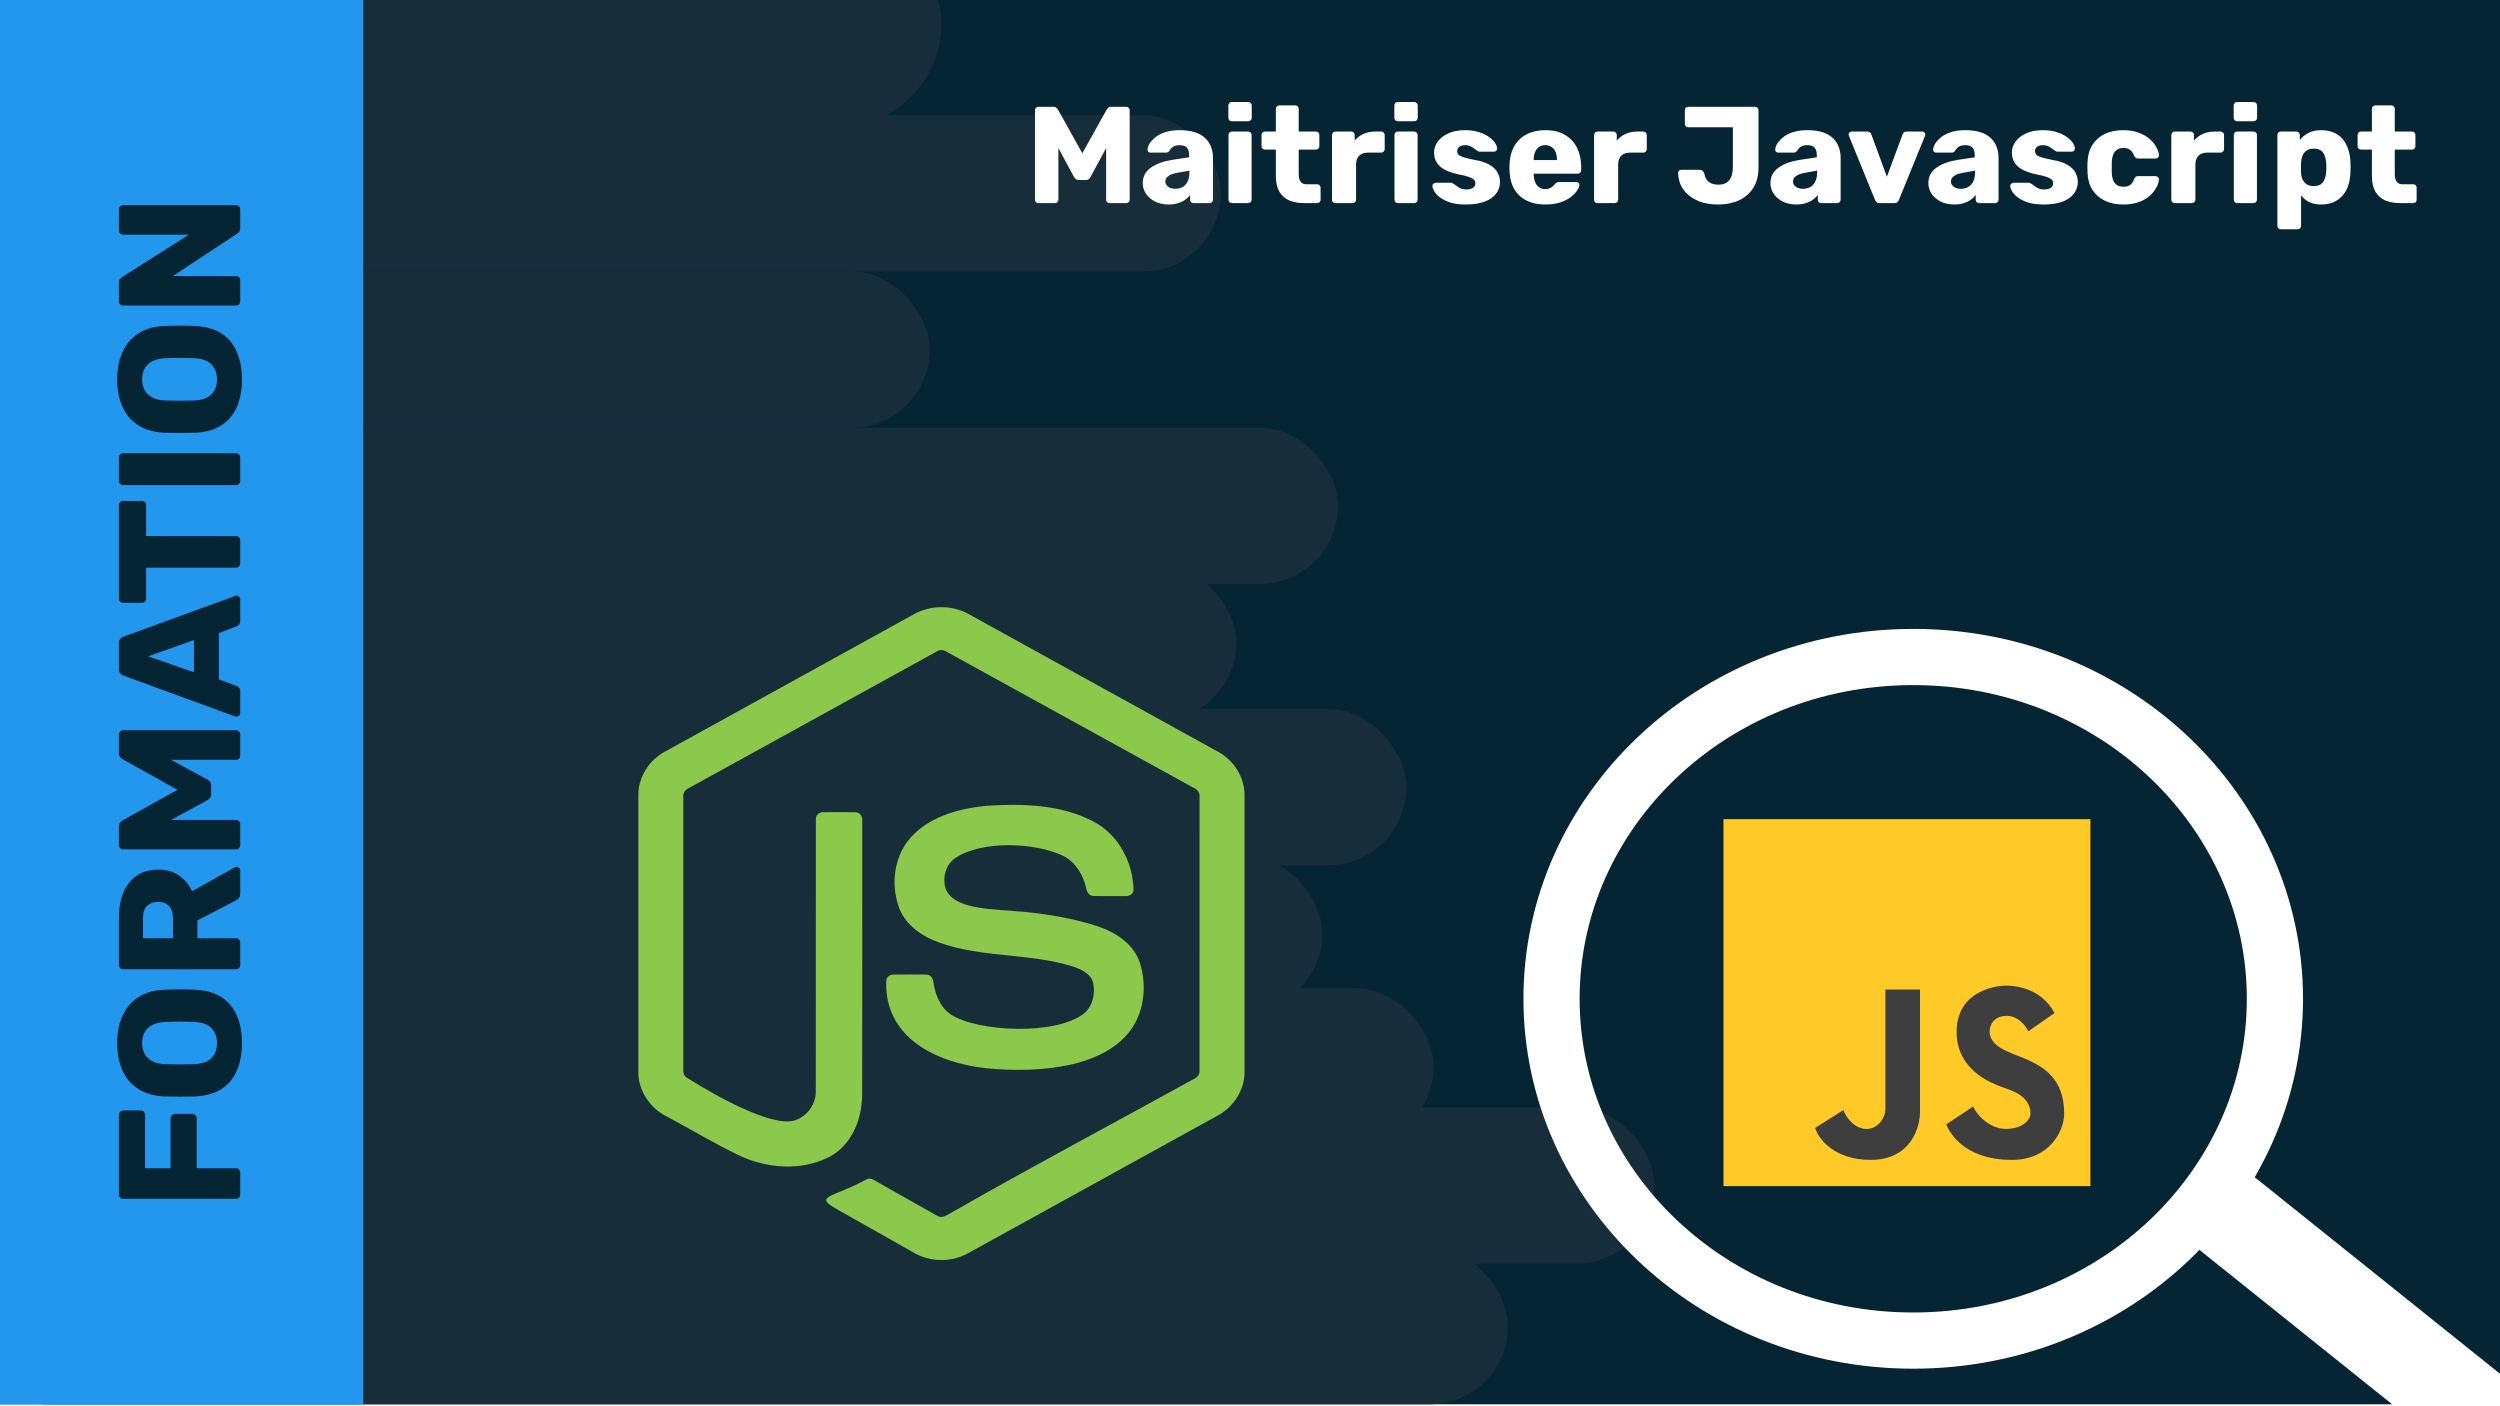
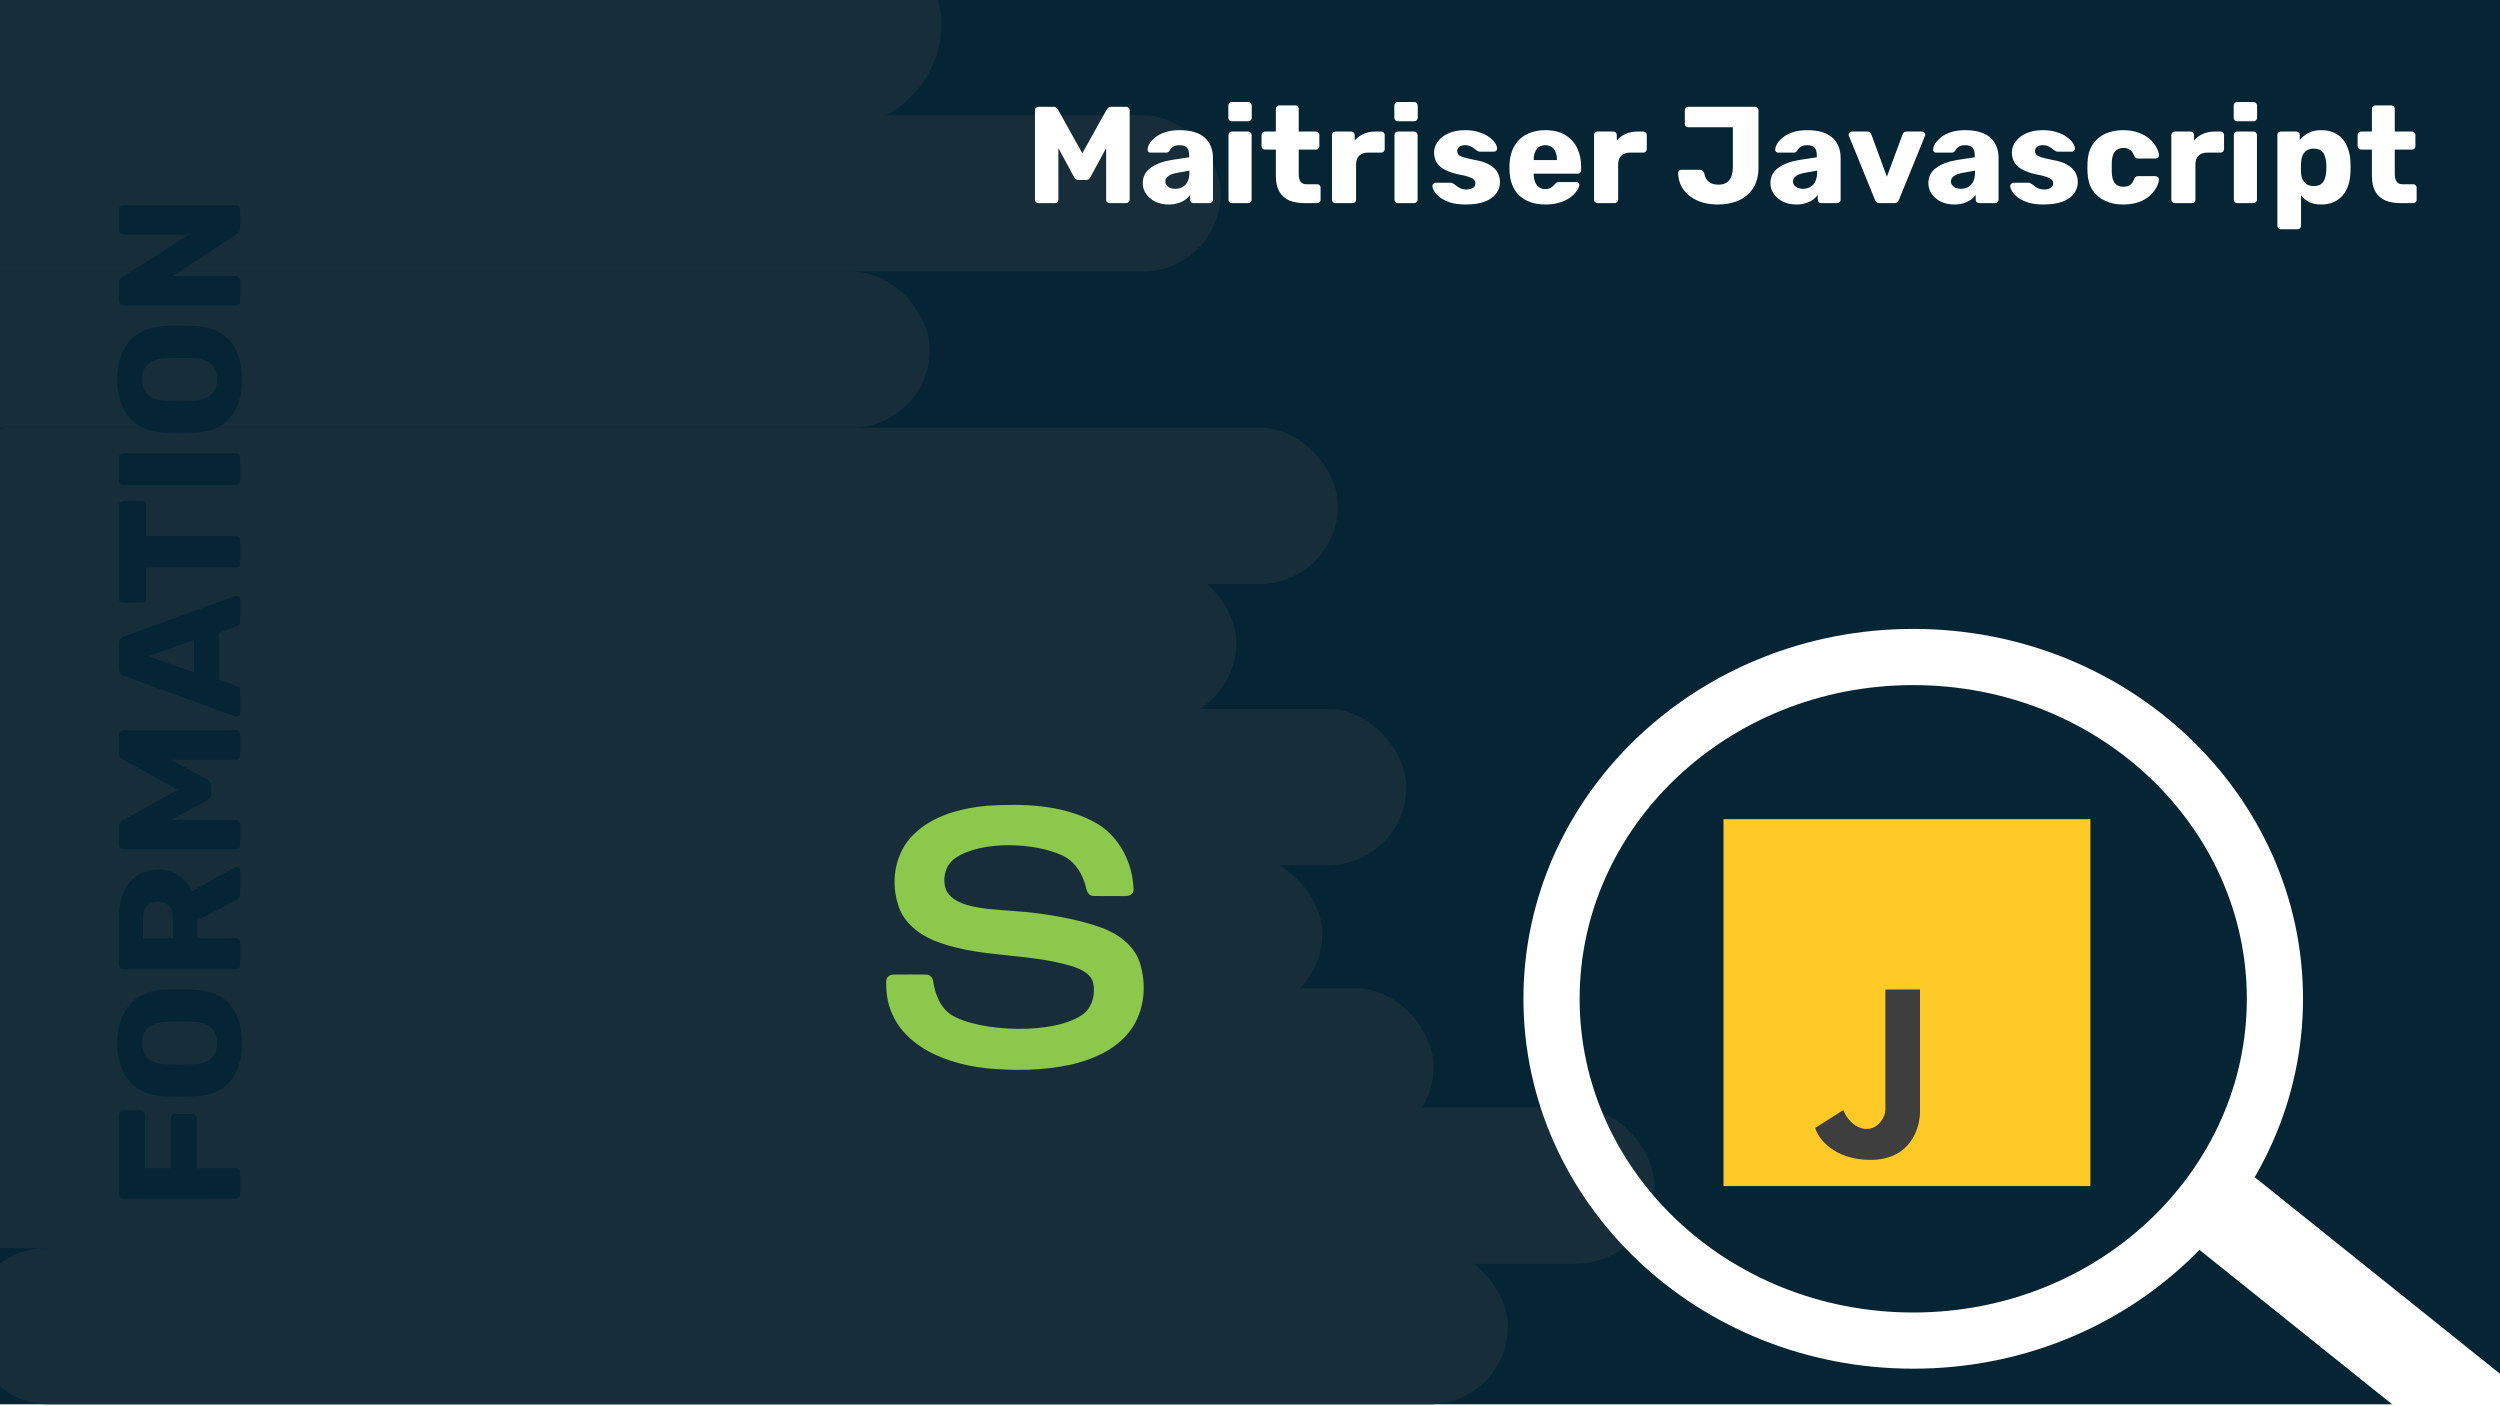
<svg xmlns="http://www.w3.org/2000/svg" width="1280" height="720" viewBox="0 0 1280 720" fill="none">
  <rect x="0" y="0" width="1280" height="720" fill="#808080" stroke="none" />
  <g clip-path="url(#clip0_599_618)">
    <rect width="1280" height="720" fill="white" />
    <rect y="-1" width="1280" height="720" fill="#052535" />
    <rect x="-93" y="59" width="718" height="80" rx="40" fill="#172E3A" />
    <rect x="-242" y="139" width="718" height="80" rx="40" fill="#172E3A" />
    <rect x="-33" y="219" width="718" height="80" rx="40" fill="#172E3A" />
    <rect x="-85" y="289" width="718" height="80" rx="40" fill="#172E3A" />
    <rect x="-68" y="363" width="788" height="80" rx="40" fill="#172E3A" />
    <rect x="-111" y="438" width="788" height="80" rx="40" fill="#172E3A" />
    <rect x="-54" y="506" width="788" height="80" rx="40" fill="#172E3A" />
    <rect x="-149" y="559" width="788" height="80" rx="40" fill="#172E3A" />
    <rect x="59" y="567" width="788" height="80" rx="40" fill="#172E3A" />
    <rect x="-16" y="639" width="788" height="80" rx="40" fill="#172E3A" />
    <rect x="-236" y="-41" width="718" height="106" rx="53" fill="#172E3A" />
-     <rect y="-1" width="186" height="720" fill="#2396EE" />
    <path d="M123 611.569C123 612.22 122.793 612.752 122.379 613.166C121.965 613.581 121.432 613.788 120.781 613.788H63.096C62.445 613.788 61.912 613.581 61.498 613.166C61.084 612.752 60.877 612.22 60.877 611.569V570.834C60.877 570.183 61.084 569.651 61.498 569.237C61.912 568.763 62.445 568.527 63.096 568.527H72.059C72.71 568.527 73.242 568.763 73.656 569.237C74.071 569.651 74.278 570.183 74.278 570.834V598.168H87.324V572.609C87.324 571.958 87.56 571.426 88.034 571.012C88.448 570.538 88.98 570.302 89.631 570.302H98.506C99.097 570.302 99.63 570.538 100.103 571.012C100.517 571.426 100.724 571.958 100.724 572.609V598.168H120.781C121.432 598.168 121.965 598.375 122.379 598.789C122.793 599.204 123 599.736 123 600.387V611.569ZM123.887 534.066C123.887 539.509 123 544.242 121.225 548.265C119.45 552.288 116.788 555.424 113.238 557.672C109.629 559.921 105.132 561.163 99.748 561.4C97.204 561.459 94.66 561.489 92.116 561.489C89.572 561.489 86.998 561.459 84.395 561.4C79.07 561.163 74.603 559.921 70.994 557.672C67.326 555.365 64.575 552.2 62.741 548.176C60.907 544.153 59.989 539.45 59.989 534.066C59.989 528.741 60.907 524.067 62.741 520.044C64.575 515.961 67.326 512.766 70.994 510.459C74.603 508.151 79.07 506.909 84.395 506.731C86.998 506.613 89.572 506.554 92.116 506.554C94.66 506.554 97.204 506.613 99.748 506.731C105.132 506.968 109.629 508.211 113.238 510.459C116.788 512.707 119.45 515.843 121.225 519.866C123 523.889 123.887 528.622 123.887 534.066ZM111.108 534.066C111.108 530.93 110.161 528.386 108.268 526.433C106.375 524.422 103.357 523.357 99.216 523.238C96.612 523.12 94.157 523.061 91.85 523.061C89.542 523.061 87.146 523.12 84.661 523.238C81.88 523.357 79.632 523.889 77.916 524.836C76.141 525.723 74.84 526.966 74.011 528.563C73.183 530.161 72.769 531.995 72.769 534.066C72.769 536.077 73.183 537.882 74.011 539.479C74.84 541.077 76.141 542.349 77.916 543.295C79.632 544.242 81.88 544.774 84.661 544.893C87.146 544.952 89.542 544.982 91.85 544.982C94.157 544.982 96.612 544.952 99.216 544.893C103.357 544.715 106.375 543.65 108.268 541.698C110.161 539.745 111.108 537.201 111.108 534.066ZM123 494.048C123 494.699 122.793 495.232 122.379 495.646C121.965 496.06 121.432 496.267 120.781 496.267H63.096C62.445 496.267 61.912 496.06 61.498 495.646C61.084 495.232 60.877 494.699 60.877 494.048L60.877 469.909C60.877 462.277 62.652 456.271 66.202 451.893C69.692 447.456 74.662 445.237 81.111 445.237C85.312 445.237 88.862 446.273 91.761 448.343C94.66 450.355 96.849 453.017 98.328 456.331L120.16 444.084C120.515 443.906 120.84 443.817 121.136 443.817C121.61 443.817 122.053 444.024 122.468 444.439C122.823 444.794 123 445.237 123 445.77V457.484C123 458.608 122.734 459.437 122.201 459.969C121.61 460.502 121.077 460.886 120.604 461.123L101.079 471.24V480.381H120.781C121.432 480.381 121.965 480.588 122.379 481.002C122.793 481.417 123 481.949 123 482.6V494.048ZM88.566 480.381V470.086C88.566 467.306 87.886 465.235 86.525 463.874C85.164 462.454 83.3 461.744 80.934 461.744C78.626 461.744 76.763 462.425 75.343 463.785C73.923 465.087 73.213 467.187 73.213 470.086V480.381H88.566ZM123 432.688C123 433.279 122.793 433.812 122.379 434.285C121.965 434.699 121.432 434.907 120.781 434.907H63.096C62.445 434.907 61.912 434.699 61.498 434.285C61.084 433.812 60.877 433.279 60.877 432.688V423.103C60.877 422.156 61.143 421.447 61.676 420.973C62.149 420.441 62.533 420.115 62.829 419.997L90.874 404.377L62.829 388.758C62.533 388.58 62.149 388.285 61.676 387.87C61.143 387.397 60.877 386.658 60.877 385.652V376.156C60.877 375.505 61.084 374.973 61.498 374.558C61.912 374.085 62.445 373.848 63.096 373.848H120.781C121.432 373.848 121.965 374.085 122.379 374.558C122.793 374.973 123 375.505 123 376.156V386.717C123 387.368 122.793 387.93 122.379 388.403C121.965 388.817 121.432 389.024 120.781 389.024H87.501L106.049 399.053C106.582 399.289 107.055 399.644 107.469 400.118C107.883 400.591 108.09 401.242 108.09 402.07V406.685C108.09 407.513 107.883 408.164 107.469 408.637C107.055 409.111 106.582 409.495 106.049 409.791L87.501 419.819H120.781C121.432 419.819 121.965 420.027 122.379 420.441C122.793 420.855 123 421.387 123 422.038V432.688ZM123 365.049C123 365.523 122.823 365.966 122.468 366.38C122.053 366.735 121.61 366.913 121.136 366.913C120.84 366.913 120.574 366.883 120.338 366.824L63.362 345.969C62.711 345.791 62.149 345.436 61.676 344.904C61.143 344.312 60.877 343.513 60.877 342.507V329.373C60.877 328.367 61.143 327.598 61.676 327.065C62.149 326.474 62.711 326.089 63.362 325.912L120.338 305.145C120.574 305.027 120.84 304.967 121.136 304.967C121.61 304.967 122.053 305.174 122.468 305.589C122.823 305.944 123 306.387 123 306.92V317.836C123 318.723 122.793 319.404 122.379 319.877C121.905 320.291 121.491 320.557 121.136 320.676L112.084 324.137V347.832L121.136 351.205C121.491 351.323 121.905 351.589 122.379 352.003C122.793 352.418 123 353.128 123 354.133V365.049ZM99.305 344.194L99.305 327.687L75.875 336.029L99.305 344.194ZM123 288.413C123 289.064 122.793 289.597 122.379 290.011C121.965 290.425 121.432 290.632 120.781 290.632H74.81V306.429C74.81 307.08 74.603 307.612 74.189 308.026C73.716 308.441 73.183 308.648 72.592 308.648H63.096C62.445 308.648 61.912 308.441 61.498 308.026C61.084 307.612 60.877 307.08 60.877 306.429L60.877 258.683C60.877 258.032 61.084 257.5 61.498 257.085C61.912 256.671 62.445 256.464 63.096 256.464H72.592C73.183 256.464 73.716 256.671 74.189 257.085C74.603 257.5 74.81 258.032 74.81 258.683V274.48H120.781C121.432 274.48 121.965 274.687 122.379 275.101C122.793 275.515 123 276.048 123 276.699V288.413ZM123 246.18C123 246.831 122.793 247.363 122.379 247.777C121.965 248.192 121.432 248.399 120.781 248.399H63.096C62.445 248.399 61.912 248.192 61.498 247.777C61.084 247.363 60.877 246.831 60.877 246.18L60.877 234.288C60.877 233.637 61.084 233.105 61.498 232.69C61.912 232.276 62.445 232.069 63.096 232.069H120.781C121.432 232.069 121.965 232.276 122.379 232.69C122.793 233.105 123 233.637 123 234.288V246.18ZM123.887 194.243C123.887 199.687 123 204.42 121.225 208.443C119.45 212.466 116.788 215.602 113.238 217.85C109.629 220.098 105.132 221.341 99.748 221.578C97.204 221.637 94.66 221.666 92.116 221.666C89.572 221.666 86.998 221.637 84.395 221.578C79.07 221.341 74.603 220.098 70.994 217.85C67.326 215.543 64.575 212.377 62.741 208.354C60.907 204.331 59.989 199.627 59.989 194.243C59.989 188.919 60.907 184.245 62.741 180.221C64.575 176.139 67.326 172.944 70.994 170.637C74.603 168.329 79.07 167.087 84.395 166.909C86.998 166.791 89.572 166.732 92.116 166.732C94.66 166.732 97.204 166.791 99.748 166.909C105.132 167.146 109.629 168.388 113.238 170.637C116.788 172.885 119.45 176.021 121.225 180.044C123 184.067 123.887 188.8 123.887 194.243ZM111.108 194.243C111.108 191.108 110.161 188.564 108.268 186.611C106.375 184.6 103.357 183.535 99.216 183.416C96.612 183.298 94.157 183.239 91.85 183.239C89.542 183.239 87.146 183.298 84.661 183.416C81.88 183.535 79.632 184.067 77.916 185.014C76.141 185.901 74.84 187.144 74.011 188.741C73.183 190.338 72.769 192.173 72.769 194.243C72.769 196.255 73.183 198.06 74.011 199.657C74.84 201.254 76.141 202.526 77.916 203.473C79.632 204.42 81.88 204.952 84.661 205.071C87.146 205.13 89.542 205.159 91.85 205.159C94.157 205.159 96.612 205.13 99.216 205.071C103.357 204.893 106.375 203.828 108.268 201.876C110.161 199.923 111.108 197.379 111.108 194.243ZM123 154.226C123 154.877 122.793 155.409 122.379 155.823C121.965 156.238 121.432 156.445 120.781 156.445H63.096C62.445 156.445 61.912 156.238 61.498 155.823C61.084 155.409 60.877 154.877 60.877 154.226V144.819C60.877 143.813 61.114 143.103 61.587 142.689C62.001 142.216 62.327 141.92 62.563 141.801L96.731 120.147H63.096C62.445 120.147 61.912 119.94 61.498 119.526C61.084 119.112 60.877 118.579 60.877 117.928V107.279C60.877 106.628 61.084 106.095 61.498 105.681C61.912 105.267 62.445 105.06 63.096 105.06H120.781C121.373 105.06 121.905 105.267 122.379 105.681C122.793 106.095 123 106.628 123 107.279V116.775C123 117.721 122.763 118.431 122.29 118.905C121.817 119.319 121.491 119.585 121.314 119.703L88.477 141.358H120.781C121.432 141.358 121.965 141.565 122.379 141.979C122.793 142.393 123 142.926 123 143.576V154.226Z" fill="#052535" />
    <path d="M531.674 104C531.204 104 530.782 103.836 530.406 103.507C530.077 103.178 529.912 102.755 529.912 102.238V56.435C529.912 55.919 530.077 55.496 530.406 55.167C530.782 54.838 531.204 54.674 531.674 54.674H539.284C540.036 54.674 540.6 54.885 540.976 55.308C541.398 55.684 541.657 55.989 541.751 56.224L554.153 78.491L566.555 56.224C566.696 55.989 566.931 55.684 567.259 55.308C567.635 54.885 568.223 54.674 569.021 54.674H576.561C577.078 54.674 577.501 54.838 577.829 55.167C578.205 55.496 578.393 55.919 578.393 56.435V102.238C578.393 102.755 578.205 103.178 577.829 103.507C577.501 103.836 577.078 104 576.561 104H568.176C567.659 104 567.213 103.836 566.837 103.507C566.508 103.178 566.343 102.755 566.343 102.238V75.814L558.381 90.541C558.193 90.964 557.911 91.34 557.535 91.668C557.159 91.997 556.643 92.162 555.985 92.162H552.321C551.663 92.162 551.146 91.997 550.77 91.668C550.395 91.34 550.089 90.964 549.854 90.541L541.892 75.814V102.238C541.892 102.755 541.727 103.178 541.398 103.507C541.07 103.836 540.647 104 540.13 104H531.674ZM598.416 104.705C595.879 104.705 593.601 104.235 591.581 103.295C589.608 102.309 588.034 100.993 586.86 99.349C585.685 97.705 585.098 95.849 585.098 93.782C585.098 90.447 586.46 87.816 589.185 85.89C591.91 83.917 595.527 82.578 600.037 81.874L608.845 80.535V79.548C608.845 77.857 608.493 76.565 607.788 75.673C607.083 74.78 605.791 74.334 603.912 74.334C602.597 74.334 601.516 74.592 600.671 75.109C599.872 75.626 599.238 76.33 598.768 77.223C598.346 77.834 597.758 78.139 597.007 78.139H589.114C588.598 78.139 588.198 77.998 587.917 77.716C587.635 77.387 587.517 77.011 587.564 76.589C587.564 75.743 587.87 74.78 588.48 73.7C589.138 72.572 590.124 71.468 591.44 70.388C592.755 69.307 594.446 68.415 596.513 67.71C598.58 67.005 601.07 66.653 603.983 66.653C607.036 66.653 609.644 67.005 611.805 67.71C613.966 68.415 615.704 69.401 617.019 70.669C618.381 71.938 619.391 73.441 620.049 75.179C620.707 76.871 621.036 78.75 621.036 80.817V102.238C621.036 102.755 620.848 103.178 620.472 103.507C620.143 103.836 619.744 104 619.274 104H611.1C610.583 104 610.16 103.836 609.831 103.507C609.503 103.178 609.338 102.755 609.338 102.238V99.772C608.728 100.665 607.905 101.487 606.872 102.238C605.838 102.99 604.617 103.577 603.208 104C601.845 104.47 600.248 104.705 598.416 104.705ZM601.728 96.671C603.09 96.671 604.312 96.39 605.392 95.826C606.52 95.215 607.389 94.299 607.999 93.078C608.657 91.809 608.986 90.236 608.986 88.356V87.37L602.996 88.427C600.788 88.803 599.168 89.39 598.134 90.189C597.148 90.94 596.654 91.833 596.654 92.866C596.654 93.665 596.889 94.346 597.359 94.91C597.829 95.474 598.439 95.92 599.191 96.249C599.943 96.531 600.788 96.671 601.728 96.671ZM630.749 104C630.232 104 629.809 103.836 629.481 103.507C629.152 103.178 628.987 102.755 628.987 102.238V69.119C628.987 68.603 629.152 68.18 629.481 67.851C629.809 67.522 630.232 67.358 630.749 67.358H639.064C639.534 67.358 639.933 67.522 640.262 67.851C640.638 68.18 640.826 68.603 640.826 69.119V102.238C640.826 102.755 640.638 103.178 640.262 103.507C639.933 103.836 639.534 104 639.064 104H630.749ZM630.678 62.073C630.162 62.073 629.739 61.908 629.41 61.579C629.081 61.251 628.917 60.828 628.917 60.311V54.039C628.917 53.523 629.081 53.1 629.41 52.771C629.739 52.395 630.162 52.207 630.678 52.207H639.064C639.581 52.207 640.003 52.395 640.332 52.771C640.708 53.1 640.896 53.523 640.896 54.039V60.311C640.896 60.828 640.708 61.251 640.332 61.579C640.003 61.908 639.581 62.073 639.064 62.073H630.678ZM667.825 104C664.819 104 662.211 103.53 660.003 102.591C657.842 101.604 656.175 100.101 655 98.081C653.826 96.014 653.239 93.36 653.239 90.118V76.589H647.742C647.226 76.589 646.779 76.424 646.403 76.095C646.075 75.767 645.91 75.344 645.91 74.827V69.119C645.91 68.603 646.075 68.18 646.403 67.851C646.779 67.522 647.226 67.358 647.742 67.358H653.239V55.731C653.239 55.214 653.403 54.791 653.732 54.462C654.108 54.133 654.531 53.969 655 53.969H663.174C663.691 53.969 664.114 54.133 664.443 54.462C664.772 54.791 664.936 55.214 664.936 55.731V67.358H673.744C674.261 67.358 674.684 67.522 675.013 67.851C675.342 68.18 675.506 68.603 675.506 69.119V74.827C675.506 75.344 675.342 75.767 675.013 76.095C674.684 76.424 674.261 76.589 673.744 76.589H664.936V89.132C664.936 90.729 665.241 91.997 665.852 92.937C666.463 93.876 667.496 94.346 668.953 94.346H674.378C674.895 94.346 675.318 94.511 675.647 94.839C675.976 95.168 676.14 95.591 676.14 96.108V102.238C676.14 102.755 675.976 103.178 675.647 103.507C675.318 103.836 674.895 104 674.378 104H667.825ZM683.736 104C683.219 104 682.797 103.836 682.468 103.507C682.139 103.178 681.975 102.755 681.975 102.238V69.119C681.975 68.65 682.139 68.25 682.468 67.921C682.797 67.546 683.219 67.358 683.736 67.358H691.84C692.357 67.358 692.779 67.546 693.108 67.921C693.437 68.25 693.601 68.65 693.601 69.119V71.938C694.87 70.482 696.373 69.354 698.111 68.555C699.896 67.757 701.893 67.358 704.101 67.358H707.201C707.671 67.358 708.07 67.522 708.399 67.851C708.775 68.18 708.963 68.603 708.963 69.119V76.377C708.963 76.847 708.775 77.27 708.399 77.646C708.07 77.975 707.671 78.139 707.201 78.139H700.366C698.44 78.139 696.937 78.679 695.856 79.76C694.823 80.793 694.306 82.273 694.306 84.199V102.238C694.306 102.755 694.118 103.178 693.742 103.507C693.414 103.836 692.991 104 692.474 104H683.736ZM715.735 104C715.218 104 714.795 103.836 714.467 103.507C714.138 103.178 713.973 102.755 713.973 102.238V69.119C713.973 68.603 714.138 68.18 714.467 67.851C714.795 67.522 715.218 67.358 715.735 67.358H724.05C724.52 67.358 724.919 67.522 725.248 67.851C725.624 68.18 725.812 68.603 725.812 69.119V102.238C725.812 102.755 725.624 103.178 725.248 103.507C724.919 103.836 724.52 104 724.05 104H715.735ZM715.664 62.073C715.148 62.073 714.725 61.908 714.396 61.579C714.067 61.251 713.903 60.828 713.903 60.311V54.039C713.903 53.523 714.067 53.1 714.396 52.771C714.725 52.395 715.148 52.207 715.664 52.207H724.05C724.567 52.207 724.99 52.395 725.318 52.771C725.694 53.1 725.882 53.523 725.882 54.039V60.311C725.882 60.828 725.694 61.251 725.318 61.579C724.99 61.908 724.567 62.073 724.05 62.073H715.664ZM750.454 104.705C747.401 104.705 744.794 104.376 742.633 103.718C740.519 103.013 738.781 102.168 737.418 101.181C736.103 100.195 735.116 99.185 734.459 98.151C733.801 97.071 733.449 96.155 733.402 95.403C733.355 94.886 733.519 94.464 733.895 94.135C734.271 93.759 734.67 93.571 735.093 93.571H743.126C743.267 93.571 743.384 93.594 743.478 93.641C743.572 93.688 743.713 93.782 743.901 93.923C744.512 94.252 745.122 94.675 745.733 95.192C746.344 95.662 747.049 96.084 747.847 96.46C748.646 96.836 749.609 97.024 750.736 97.024C752.052 97.024 753.156 96.766 754.048 96.249C754.941 95.732 755.387 94.957 755.387 93.923C755.387 93.172 755.176 92.561 754.753 92.091C754.33 91.575 753.461 91.081 752.146 90.611C750.877 90.142 748.951 89.672 746.367 89.202C743.925 88.638 741.787 87.91 739.955 87.018C738.123 86.078 736.713 84.88 735.727 83.424C734.74 81.921 734.247 80.112 734.247 77.998C734.247 76.119 734.858 74.31 736.079 72.572C737.301 70.834 739.086 69.425 741.435 68.344C743.784 67.217 746.673 66.653 750.102 66.653C752.827 66.653 755.176 66.982 757.149 67.639C759.169 68.25 760.86 69.049 762.222 70.035C763.632 71.022 764.689 72.032 765.393 73.065C766.098 74.099 766.474 75.038 766.521 75.884C766.568 76.354 766.427 76.777 766.098 77.152C765.769 77.481 765.393 77.646 764.97 77.646H757.642C757.454 77.646 757.266 77.622 757.078 77.575C756.89 77.481 756.726 77.387 756.585 77.293C756.021 77.011 755.457 76.636 754.894 76.166C754.33 75.696 753.672 75.273 752.921 74.897C752.169 74.522 751.23 74.334 750.102 74.334C748.834 74.334 747.847 74.616 747.142 75.179C746.438 75.743 746.085 76.471 746.085 77.364C746.085 77.975 746.273 78.538 746.649 79.055C747.072 79.572 747.894 80.041 749.116 80.464C750.384 80.887 752.333 81.357 754.964 81.874C758.206 82.39 760.789 83.236 762.716 84.41C764.642 85.538 766.004 86.877 766.803 88.427C767.601 89.93 768 91.528 768 93.219C768 95.474 767.319 97.47 765.957 99.208C764.642 100.946 762.669 102.309 760.038 103.295C757.407 104.235 754.213 104.705 750.454 104.705ZM791.236 104.705C785.692 104.705 781.276 103.201 777.988 100.195C774.7 97.188 772.985 92.725 772.844 86.806C772.844 86.477 772.844 86.055 772.844 85.538C772.844 85.021 772.844 84.622 772.844 84.34C772.985 80.629 773.807 77.458 775.31 74.827C776.86 72.149 778.974 70.129 781.652 68.767C784.377 67.358 787.548 66.653 791.165 66.653C795.299 66.653 798.705 67.475 801.383 69.119C804.107 70.763 806.151 72.995 807.513 75.814C808.876 78.632 809.557 81.85 809.557 85.467V87.159C809.557 87.675 809.369 88.098 808.993 88.427C808.664 88.756 808.265 88.92 807.795 88.92H785.246C785.246 88.967 785.246 89.038 785.246 89.132C785.246 89.226 785.246 89.32 785.246 89.413C785.293 90.776 785.528 92.021 785.951 93.148C786.373 94.276 787.031 95.168 787.924 95.826C788.816 96.484 789.897 96.812 791.165 96.812C792.105 96.812 792.88 96.671 793.49 96.39C794.148 96.061 794.688 95.709 795.111 95.333C795.534 94.91 795.863 94.558 796.098 94.276C796.521 93.806 796.849 93.524 797.084 93.43C797.366 93.289 797.789 93.219 798.353 93.219H807.09C807.56 93.219 807.936 93.36 808.218 93.641C808.547 93.876 808.688 94.229 808.641 94.698C808.594 95.497 808.194 96.46 807.443 97.588C806.691 98.715 805.587 99.843 804.131 100.97C802.722 102.05 800.936 102.943 798.775 103.648C796.614 104.352 794.101 104.705 791.236 104.705ZM785.246 81.944H797.155V81.803C797.155 80.3 796.92 78.984 796.45 77.857C796.027 76.73 795.346 75.861 794.407 75.25C793.514 74.639 792.433 74.334 791.165 74.334C789.897 74.334 788.816 74.639 787.924 75.25C787.078 75.861 786.42 76.73 785.951 77.857C785.481 78.984 785.246 80.3 785.246 81.803V81.944ZM817.925 104C817.408 104 816.985 103.836 816.656 103.507C816.327 103.178 816.163 102.755 816.163 102.238V69.119C816.163 68.65 816.327 68.25 816.656 67.921C816.985 67.546 817.408 67.358 817.925 67.358H826.028C826.545 67.358 826.968 67.546 827.297 67.921C827.625 68.25 827.79 68.65 827.79 69.119V71.938C829.058 70.482 830.562 69.354 832.3 68.555C834.085 67.757 836.081 67.358 838.289 67.358H841.39C841.86 67.358 842.259 67.522 842.588 67.851C842.964 68.18 843.152 68.603 843.152 69.119V76.377C843.152 76.847 842.964 77.27 842.588 77.646C842.259 77.975 841.86 78.139 841.39 78.139H834.555C832.629 78.139 831.125 78.679 830.045 79.76C829.011 80.793 828.495 82.273 828.495 84.199V102.238C828.495 102.755 828.307 103.178 827.931 103.507C827.602 103.836 827.179 104 826.662 104H817.925ZM879.546 104.705C876.868 104.705 874.308 104.376 871.865 103.718C869.47 103.013 867.332 101.98 865.453 100.618C863.574 99.255 862.071 97.564 860.943 95.544C859.863 93.524 859.275 91.175 859.181 88.497C859.181 88.075 859.322 87.722 859.604 87.441C859.886 87.112 860.262 86.947 860.732 86.947H870.245C870.902 86.947 871.396 87.112 871.724 87.441C872.1 87.769 872.406 88.263 872.64 88.92C872.875 90.236 873.322 91.316 873.979 92.162C874.637 92.96 875.459 93.571 876.446 93.994C877.479 94.37 878.63 94.558 879.899 94.558C882.247 94.558 884.056 93.806 885.324 92.303C886.593 90.752 887.227 88.497 887.227 85.538V65.173H864.396C863.926 65.173 863.503 65.009 863.128 64.68C862.799 64.351 862.634 63.928 862.634 63.411V56.435C862.634 55.919 862.799 55.496 863.128 55.167C863.503 54.838 863.926 54.674 864.396 54.674H898.502C899.018 54.674 899.441 54.838 899.77 55.167C900.146 55.496 900.334 55.919 900.334 56.435V85.89C900.334 89.977 899.441 93.43 897.656 96.249C895.871 99.02 893.428 101.134 890.327 102.591C887.227 104 883.633 104.705 879.546 104.705ZM919.78 104.705C917.243 104.705 914.965 104.235 912.945 103.295C910.972 102.309 909.398 100.993 908.224 99.349C907.049 97.705 906.462 95.849 906.462 93.782C906.462 90.447 907.824 87.816 910.549 85.89C913.274 83.917 916.891 82.578 921.401 81.874L930.209 80.535V79.548C930.209 77.857 929.857 76.565 929.152 75.673C928.447 74.78 927.156 74.334 925.277 74.334C923.961 74.334 922.881 74.592 922.035 75.109C921.236 75.626 920.602 76.33 920.132 77.223C919.71 77.834 919.122 78.139 918.371 78.139H910.479C909.962 78.139 909.563 77.998 909.281 77.716C908.999 77.387 908.881 77.011 908.928 76.589C908.928 75.743 909.234 74.78 909.844 73.7C910.502 72.572 911.489 71.468 912.804 70.388C914.119 69.307 915.811 68.415 917.878 67.71C919.945 67.005 922.434 66.653 925.347 66.653C928.401 66.653 931.008 67.005 933.169 67.71C935.33 68.415 937.068 69.401 938.383 70.669C939.746 71.938 940.756 73.441 941.413 75.179C942.071 76.871 942.4 78.75 942.4 80.817V102.238C942.4 102.755 942.212 103.178 941.836 103.507C941.507 103.836 941.108 104 940.638 104H932.464C931.947 104 931.524 103.836 931.196 103.507C930.867 103.178 930.702 102.755 930.702 102.238V99.772C930.092 100.665 929.27 101.487 928.236 102.238C927.203 102.99 925.981 103.577 924.572 104C923.209 104.47 921.612 104.705 919.78 104.705ZM923.092 96.671C924.454 96.671 925.676 96.39 926.756 95.826C927.884 95.215 928.753 94.299 929.364 93.078C930.021 91.809 930.35 90.236 930.35 88.356V87.37L924.36 88.427C922.153 88.803 920.532 89.39 919.498 90.189C918.512 90.94 918.018 91.833 918.018 92.866C918.018 93.665 918.253 94.346 918.723 94.91C919.193 95.474 919.804 95.92 920.555 96.249C921.307 96.531 922.153 96.671 923.092 96.671ZM962.355 104C961.651 104 961.134 103.836 960.805 103.507C960.476 103.131 960.194 102.708 959.96 102.238L946.642 69.542C946.548 69.354 946.501 69.143 946.501 68.908C946.501 68.485 946.642 68.133 946.923 67.851C947.252 67.522 947.652 67.358 948.121 67.358H956.084C956.695 67.358 957.164 67.522 957.493 67.851C957.822 68.18 958.034 68.508 958.127 68.837L966.09 90.471L974.123 68.837C974.217 68.508 974.429 68.18 974.757 67.851C975.086 67.522 975.556 67.358 976.167 67.358H984.129C984.552 67.358 984.928 67.522 985.257 67.851C985.586 68.133 985.75 68.485 985.75 68.908C985.75 69.143 985.703 69.354 985.609 69.542L972.291 102.238C972.103 102.708 971.821 103.131 971.446 103.507C971.117 103.836 970.577 104 969.825 104H962.355ZM1000.64 104.705C998.101 104.705 995.822 104.235 993.802 103.295C991.829 102.309 990.255 100.993 989.081 99.349C987.906 97.705 987.319 95.849 987.319 93.782C987.319 90.447 988.682 87.816 991.406 85.89C994.131 83.917 997.748 82.578 1002.26 81.874L1011.07 80.535V79.548C1011.07 77.857 1010.71 76.565 1010.01 75.673C1009.3 74.78 1008.01 74.334 1006.13 74.334C1004.82 74.334 1003.74 74.592 1002.89 75.109C1002.09 75.626 1001.46 76.33 1000.99 77.223C1000.57 77.834 999.98 78.139 999.228 78.139H991.336C990.819 78.139 990.42 77.998 990.138 77.716C989.856 77.387 989.739 77.011 989.785 76.589C989.785 75.743 990.091 74.78 990.702 73.7C991.359 72.572 992.346 71.468 993.661 70.388C994.977 69.307 996.668 68.415 998.735 67.71C1000.8 67.005 1003.29 66.653 1006.2 66.653C1009.26 66.653 1011.86 67.005 1014.03 67.71C1016.19 68.415 1017.92 69.401 1019.24 70.669C1020.6 71.938 1021.61 73.441 1022.27 75.179C1022.93 76.871 1023.26 78.75 1023.26 80.817V102.238C1023.26 102.755 1023.07 103.178 1022.69 103.507C1022.36 103.836 1021.97 104 1021.5 104H1013.32C1012.8 104 1012.38 103.836 1012.05 103.507C1011.72 103.178 1011.56 102.755 1011.56 102.238V99.772C1010.95 100.665 1010.13 101.487 1009.09 102.238C1008.06 102.99 1006.84 103.577 1005.43 104C1004.07 104.47 1002.47 104.705 1000.64 104.705ZM1003.95 96.671C1005.31 96.671 1006.53 96.39 1007.61 95.826C1008.74 95.215 1009.61 94.299 1010.22 93.078C1010.88 91.809 1011.21 90.236 1011.21 88.356V87.37L1005.22 88.427C1003.01 88.803 1001.39 89.39 1000.36 90.189C999.369 90.94 998.876 91.833 998.876 92.866C998.876 93.665 999.111 94.346 999.58 94.91C1000.05 95.474 1000.66 95.92 1001.41 96.249C1002.16 96.531 1003.01 96.671 1003.95 96.671ZM1046.29 104.705C1043.23 104.705 1040.63 104.376 1038.47 103.718C1036.35 103.013 1034.61 102.168 1033.25 101.181C1031.94 100.195 1030.95 99.185 1030.29 98.151C1029.63 97.071 1029.28 96.155 1029.24 95.403C1029.19 94.886 1029.35 94.464 1029.73 94.135C1030.1 93.759 1030.5 93.571 1030.93 93.571H1038.96C1039.1 93.571 1039.22 93.594 1039.31 93.641C1039.41 93.688 1039.55 93.782 1039.74 93.923C1040.35 94.252 1040.96 94.675 1041.57 95.192C1042.18 95.662 1042.88 96.084 1043.68 96.46C1044.48 96.836 1045.44 97.024 1046.57 97.024C1047.89 97.024 1048.99 96.766 1049.88 96.249C1050.77 95.732 1051.22 94.957 1051.22 93.923C1051.22 93.172 1051.01 92.561 1050.59 92.091C1050.16 91.575 1049.29 91.081 1047.98 90.611C1046.71 90.142 1044.79 89.672 1042.2 89.202C1039.76 88.638 1037.62 87.91 1035.79 87.018C1033.96 86.078 1032.55 84.88 1031.56 83.424C1030.57 81.921 1030.08 80.112 1030.08 77.998C1030.08 76.119 1030.69 74.31 1031.91 72.572C1033.13 70.834 1034.92 69.425 1037.27 68.344C1039.62 67.217 1042.51 66.653 1045.94 66.653C1048.66 66.653 1051.01 66.982 1052.98 67.639C1055 68.25 1056.69 69.049 1058.06 70.035C1059.47 71.022 1060.52 72.032 1061.23 73.065C1061.93 74.099 1062.31 75.038 1062.35 75.884C1062.4 76.354 1062.26 76.777 1061.93 77.152C1061.6 77.481 1061.23 77.646 1060.8 77.646H1053.48C1053.29 77.646 1053.1 77.622 1052.91 77.575C1052.72 77.481 1052.56 77.387 1052.42 77.293C1051.86 77.011 1051.29 76.636 1050.73 76.166C1050.16 75.696 1049.51 75.273 1048.75 74.897C1048 74.522 1047.06 74.334 1045.94 74.334C1044.67 74.334 1043.68 74.616 1042.98 75.179C1042.27 75.743 1041.92 76.471 1041.92 77.364C1041.92 77.975 1042.11 78.538 1042.48 79.055C1042.91 79.572 1043.73 80.041 1044.95 80.464C1046.22 80.887 1048.17 81.357 1050.8 81.874C1054.04 82.39 1056.62 83.236 1058.55 84.41C1060.48 85.538 1061.84 86.877 1062.64 88.427C1063.44 89.93 1063.83 91.528 1063.83 93.219C1063.83 95.474 1063.15 97.47 1061.79 99.208C1060.48 100.946 1058.5 102.309 1055.87 103.295C1053.24 104.235 1050.05 104.705 1046.29 104.705ZM1087 104.705C1083.52 104.705 1080.45 104.07 1077.77 102.802C1075.09 101.534 1072.95 99.702 1071.36 97.306C1069.81 94.863 1068.96 91.95 1068.82 88.568C1068.77 87.816 1068.75 86.877 1068.75 85.749C1068.75 84.575 1068.77 83.612 1068.82 82.86C1068.96 79.431 1069.81 76.518 1071.36 74.122C1072.91 71.68 1075.02 69.824 1077.7 68.555C1080.42 67.287 1083.52 66.653 1087 66.653C1090.24 66.653 1093.01 67.123 1095.31 68.062C1097.62 68.955 1099.5 70.082 1100.95 71.445C1102.41 72.807 1103.49 74.216 1104.19 75.673C1104.94 77.082 1105.34 78.327 1105.39 79.407C1105.44 79.877 1105.27 80.3 1104.9 80.676C1104.52 81.004 1104.1 81.169 1103.63 81.169H1094.68C1094.16 81.169 1093.76 81.052 1093.48 80.817C1093.2 80.582 1092.94 80.229 1092.71 79.76C1092.14 78.303 1091.41 77.27 1090.52 76.659C1089.68 76.048 1088.57 75.743 1087.21 75.743C1085.33 75.743 1083.88 76.354 1082.84 77.575C1081.86 78.797 1081.31 80.676 1081.22 83.213C1081.17 85.092 1081.17 86.759 1081.22 88.216C1081.31 90.799 1081.86 92.678 1082.84 93.853C1083.88 95.027 1085.33 95.615 1087.21 95.615C1088.67 95.615 1089.82 95.309 1090.66 94.698C1091.51 94.088 1092.19 93.054 1092.71 91.598C1092.94 91.128 1093.2 90.776 1093.48 90.541C1093.76 90.306 1094.16 90.189 1094.68 90.189H1103.63C1104.1 90.189 1104.52 90.376 1104.9 90.752C1105.27 91.081 1105.44 91.481 1105.39 91.95C1105.34 92.749 1105.11 93.688 1104.69 94.769C1104.26 95.802 1103.61 96.906 1102.71 98.081C1101.82 99.255 1100.65 100.359 1099.19 101.393C1097.78 102.379 1096.07 103.178 1094.05 103.789C1092.03 104.399 1089.68 104.705 1087 104.705ZM1113.48 104C1112.97 104 1112.54 103.836 1112.21 103.507C1111.89 103.178 1111.72 102.755 1111.72 102.238V69.119C1111.72 68.65 1111.89 68.25 1112.21 67.921C1112.54 67.546 1112.97 67.358 1113.48 67.358H1121.59C1122.1 67.358 1122.53 67.546 1122.86 67.921C1123.18 68.25 1123.35 68.65 1123.35 69.119V71.938C1124.62 70.482 1126.12 69.354 1127.86 68.555C1129.64 67.757 1131.64 67.358 1133.85 67.358H1136.95C1137.42 67.358 1137.82 67.522 1138.15 67.851C1138.52 68.18 1138.71 68.603 1138.71 69.119V76.377C1138.71 76.847 1138.52 77.27 1138.15 77.646C1137.82 77.975 1137.42 78.139 1136.95 78.139H1130.11C1128.19 78.139 1126.68 78.679 1125.6 79.76C1124.57 80.793 1124.05 82.273 1124.05 84.199V102.238C1124.05 102.755 1123.87 103.178 1123.49 103.507C1123.16 103.836 1122.74 104 1122.22 104H1113.48ZM1145.48 104C1144.97 104 1144.54 103.836 1144.21 103.507C1143.88 103.178 1143.72 102.755 1143.72 102.238V69.119C1143.72 68.603 1143.88 68.18 1144.21 67.851C1144.54 67.522 1144.97 67.358 1145.48 67.358H1153.8C1154.27 67.358 1154.67 67.522 1155 67.851C1155.37 68.18 1155.56 68.603 1155.56 69.119V102.238C1155.56 102.755 1155.37 103.178 1155 103.507C1154.67 103.836 1154.27 104 1153.8 104H1145.48ZM1145.41 62.073C1144.89 62.073 1144.47 61.908 1144.14 61.579C1143.81 61.251 1143.65 60.828 1143.65 60.311V54.039C1143.65 53.523 1143.81 53.1 1144.14 52.771C1144.47 52.395 1144.89 52.207 1145.41 52.207H1153.8C1154.31 52.207 1154.74 52.395 1155.07 52.771C1155.44 53.1 1155.63 53.523 1155.63 54.039V60.311C1155.63 60.828 1155.44 61.251 1155.07 61.579C1154.74 61.908 1154.31 62.073 1153.8 62.073H1145.41ZM1167.78 117.389C1167.26 117.389 1166.84 117.224 1166.51 116.895C1166.18 116.566 1166.02 116.144 1166.02 115.627V69.119C1166.02 68.603 1166.18 68.18 1166.51 67.851C1166.84 67.522 1167.26 67.358 1167.78 67.358H1175.74C1176.21 67.358 1176.61 67.522 1176.94 67.851C1177.31 68.18 1177.5 68.603 1177.5 69.119V71.727C1178.58 70.27 1180.02 69.072 1181.8 68.133C1183.59 67.146 1185.79 66.653 1188.42 66.653C1190.77 66.653 1192.84 67.029 1194.63 67.78C1196.41 68.485 1197.94 69.542 1199.21 70.951C1200.47 72.361 1201.46 74.075 1202.17 76.095C1202.92 78.115 1203.34 80.441 1203.43 83.072C1203.48 84.011 1203.5 84.88 1203.5 85.679C1203.5 86.477 1203.48 87.347 1203.43 88.286C1203.34 90.823 1202.94 93.101 1202.24 95.121C1201.53 97.141 1200.54 98.856 1199.28 100.265C1198.01 101.675 1196.46 102.779 1194.63 103.577C1192.84 104.329 1190.77 104.705 1188.42 104.705C1186.12 104.705 1184.1 104.305 1182.36 103.507C1180.67 102.661 1179.26 101.487 1178.14 99.983V115.627C1178.14 116.144 1177.97 116.566 1177.64 116.895C1177.31 117.224 1176.89 117.389 1176.37 117.389H1167.78ZM1184.62 95.262C1186.22 95.262 1187.46 94.933 1188.35 94.276C1189.25 93.618 1189.88 92.725 1190.26 91.598C1190.68 90.471 1190.94 89.226 1191.03 87.863C1191.13 86.407 1191.13 84.951 1191.03 83.494C1190.94 82.132 1190.68 80.887 1190.26 79.76C1189.88 78.632 1189.25 77.74 1188.35 77.082C1187.46 76.424 1186.22 76.095 1184.62 76.095C1183.07 76.095 1181.82 76.448 1180.88 77.152C1179.95 77.81 1179.26 78.679 1178.84 79.76C1178.42 80.84 1178.18 82.015 1178.14 83.283C1178.09 84.175 1178.07 85.045 1178.07 85.89C1178.07 86.736 1178.09 87.628 1178.14 88.568C1178.18 89.742 1178.44 90.846 1178.91 91.88C1179.38 92.866 1180.09 93.688 1181.03 94.346C1181.97 94.957 1183.16 95.262 1184.62 95.262ZM1229.01 104C1226 104 1223.39 103.53 1221.19 102.591C1219.03 101.604 1217.36 100.101 1216.18 98.081C1215.01 96.014 1214.42 93.36 1214.42 90.118V76.589H1208.93C1208.41 76.589 1207.96 76.424 1207.59 76.095C1207.26 75.767 1207.09 75.344 1207.09 74.827V69.119C1207.09 68.603 1207.26 68.18 1207.59 67.851C1207.96 67.522 1208.41 67.358 1208.93 67.358H1214.42V55.731C1214.42 55.214 1214.59 54.791 1214.91 54.462C1215.29 54.133 1215.71 53.969 1216.18 53.969H1224.36C1224.87 53.969 1225.3 54.133 1225.63 54.462C1225.95 54.791 1226.12 55.214 1226.12 55.731V67.358H1234.93C1235.44 67.358 1235.87 67.522 1236.2 67.851C1236.52 68.18 1236.69 68.603 1236.69 69.119V74.827C1236.69 75.344 1236.52 75.767 1236.2 76.095C1235.87 76.424 1235.44 76.589 1234.93 76.589H1226.12V89.132C1226.12 90.729 1226.42 91.997 1227.04 92.937C1227.65 93.876 1228.68 94.346 1230.14 94.346H1235.56C1236.08 94.346 1236.5 94.511 1236.83 94.839C1237.16 95.168 1237.32 95.591 1237.32 96.108V102.238C1237.32 102.755 1237.16 103.178 1236.83 103.507C1236.5 103.836 1236.08 104 1235.56 104H1229.01Z" fill="white" />
-     <path d="M496.006 314.443C487.533 309.678 476.485 309.699 468.005 314.443C425.529 337.884 383.052 361.332 340.569 384.762C332.302 389.111 326.727 397.989 326.816 407.203V548.836C326.756 558.23 332.619 567.193 341.099 571.482C353.301 577.974 365.157 585.125 377.58 591.185C391.931 598.237 409.885 599.796 424.41 592.442C436.202 586.347 441.439 572.792 441.423 560.334C441.519 513.592 441.439 466.849 441.46 420.105C441.741 418.028 440.181 415.808 437.915 415.858C432.486 415.772 427.051 415.808 421.623 415.843C419.572 415.65 417.57 417.354 417.725 419.415C417.652 465.857 417.739 512.312 417.681 558.761C417.799 565.186 413.458 571.36 407.266 573.531C392.966 578.544 352.147 552.04 352.147 552.04C350.649 551.346 349.698 549.722 349.844 548.107C349.844 501.38 349.852 454.65 349.844 407.93C349.638 406.046 350.799 404.35 352.529 403.58C394.865 380.278 437.179 356.917 479.515 333.599C480.986 332.618 483.036 332.621 484.503 333.607C526.839 356.917 569.16 380.256 611.503 403.56C613.239 404.328 614.351 406.053 614.174 407.93C614.167 454.65 614.188 501.38 614.16 548.102C614.285 549.755 613.43 551.357 611.887 552.083C569.946 575.259 527.528 597.689 485.967 621.538C484.153 622.578 482.099 623.757 480.067 622.61C469.137 616.565 458.341 610.284 447.447 604.18C446.263 603.442 444.755 603.124 443.52 603.951C438.636 606.525 434.042 608.61 428.433 610.83C420.557 613.948 421.815 615.223 428.919 619.362C441.658 626.572 454.419 633.752 467.158 640.969C475.545 646.202 486.813 646.575 495.469 641.739C537.952 618.327 580.422 594.888 622.913 571.476C631.37 567.163 637.262 558.236 637.203 548.835V407.203C637.285 398.176 631.922 389.456 623.905 385.043C581.281 361.488 538.637 337.984 496.006 314.443Z" fill="#8CC84B" />
    <path d="M560.106 420.781C543.432 411.861 523.596 411.386 505.067 412.552C491.681 413.875 477.602 417.568 467.85 427.164C457.847 436.81 455.67 452.387 460.421 464.979C463.826 473.878 472.396 479.664 481.259 482.725C492.675 486.755 504.666 488.002 516.66 489.248C527.6 490.384 538.544 491.522 549.059 494.773C553.354 496.196 558.356 498.373 559.672 503.047C560.887 508.582 559.555 515.015 555.061 518.86C540.788 530.157 501.085 528.426 486.982 519.535C481.281 515.747 478.824 509.041 477.824 502.651C477.713 500.66 476.11 498.833 473.948 498.985C468.534 498.92 463.12 498.934 457.706 498.977C455.818 498.819 453.854 500.163 453.75 502.091C452.638 531.359 479.518 544.119 504.738 546.928C519.146 548.301 533.87 548.222 548.058 545.13C558.724 542.702 569.418 538.23 576.76 530.015C585.814 520.031 587.594 505.167 583.533 492.731C580.43 483.452 571.558 477.5 562.49 474.438C550.158 470.209 535.544 467.936 524.374 466.872C508.14 465.326 488.848 465.958 484.253 455.29C482.421 449.704 483.98 442.768 489.113 439.333C502.695 430.12 530.338 431.344 544.403 438.226C550.861 441.46 554.604 448.102 556.149 454.808C556.435 456.778 557.76 458.833 560.041 458.747C565.418 458.855 570.794 458.776 576.17 458.783C578.017 458.912 580.039 457.87 580.4 455.979C580.172 441.964 573.015 427.617 560.106 420.781Z" fill="#8CC84B" />
    <path d="M1070.28 419.418H882.418V607.278H1070.28V419.418Z" fill="#FFCA28" />
-     <path d="M996.477 575.665L1010.31 566.512C1011.39 569.918 1018.26 578.006 1026.93 578.006C1035.6 578.006 1039.62 573.27 1039.62 570.13C1039.62 561.575 1030.77 558.558 1026.52 557.11C1025.82 556.874 1025.25 556.679 1024.86 556.509C1024.66 556.422 1024.36 556.306 1023.97 556.158C1019.24 554.351 1001.79 547.685 1001.79 528.36C1001.79 507.076 1022.33 504.629 1026.98 504.629C1030.02 504.629 1044.63 505.001 1051.91 518.676L1038.49 528.042C1035.55 522.082 1030.66 520.113 1027.65 520.113C1020.22 520.113 1018.67 525.561 1018.67 528.042C1018.67 535.001 1026.74 538.12 1033.56 540.753C1035.34 541.442 1037.04 542.098 1038.49 542.781C1045.92 546.292 1056.86 552.04 1056.86 570.13C1056.86 579.192 1049.26 593.863 1030.13 593.863C1004.42 593.863 997.612 578.432 996.477 575.665Z" fill="#3E3E3E" />
    <path d="M929.384 577.483L943.8 568.335C944.929 571.739 949.319 578.015 955.688 578.015C962.057 578.015 965.317 571.473 965.317 568.335V506.643H983.046V568.335C983.333 576.845 978.614 593.864 957.786 593.864C938.636 593.864 930.675 582.483 929.384 577.483Z" fill="#3E3E3E" />
    <path d="M1164.76 511.384C1164.76 607.333 1082.57 686.385 979.573 686.385C876.576 686.385 794.384 607.333 794.384 511.384C794.384 415.435 876.576 336.384 979.573 336.384C1082.57 336.384 1164.76 415.435 1164.76 511.384Z" stroke="white" stroke-width="28.767" />
    <rect x="1137.65" y="589.295" width="248.235" height="46.731" rx="23.365" transform="rotate(38.71 1137.65 589.295)" fill="white" />
  </g>
  <defs>
    <clipPath id="clip0_599_618">
      <rect width="1280" height="720" fill="white" />
    </clipPath>
  </defs>
</svg>